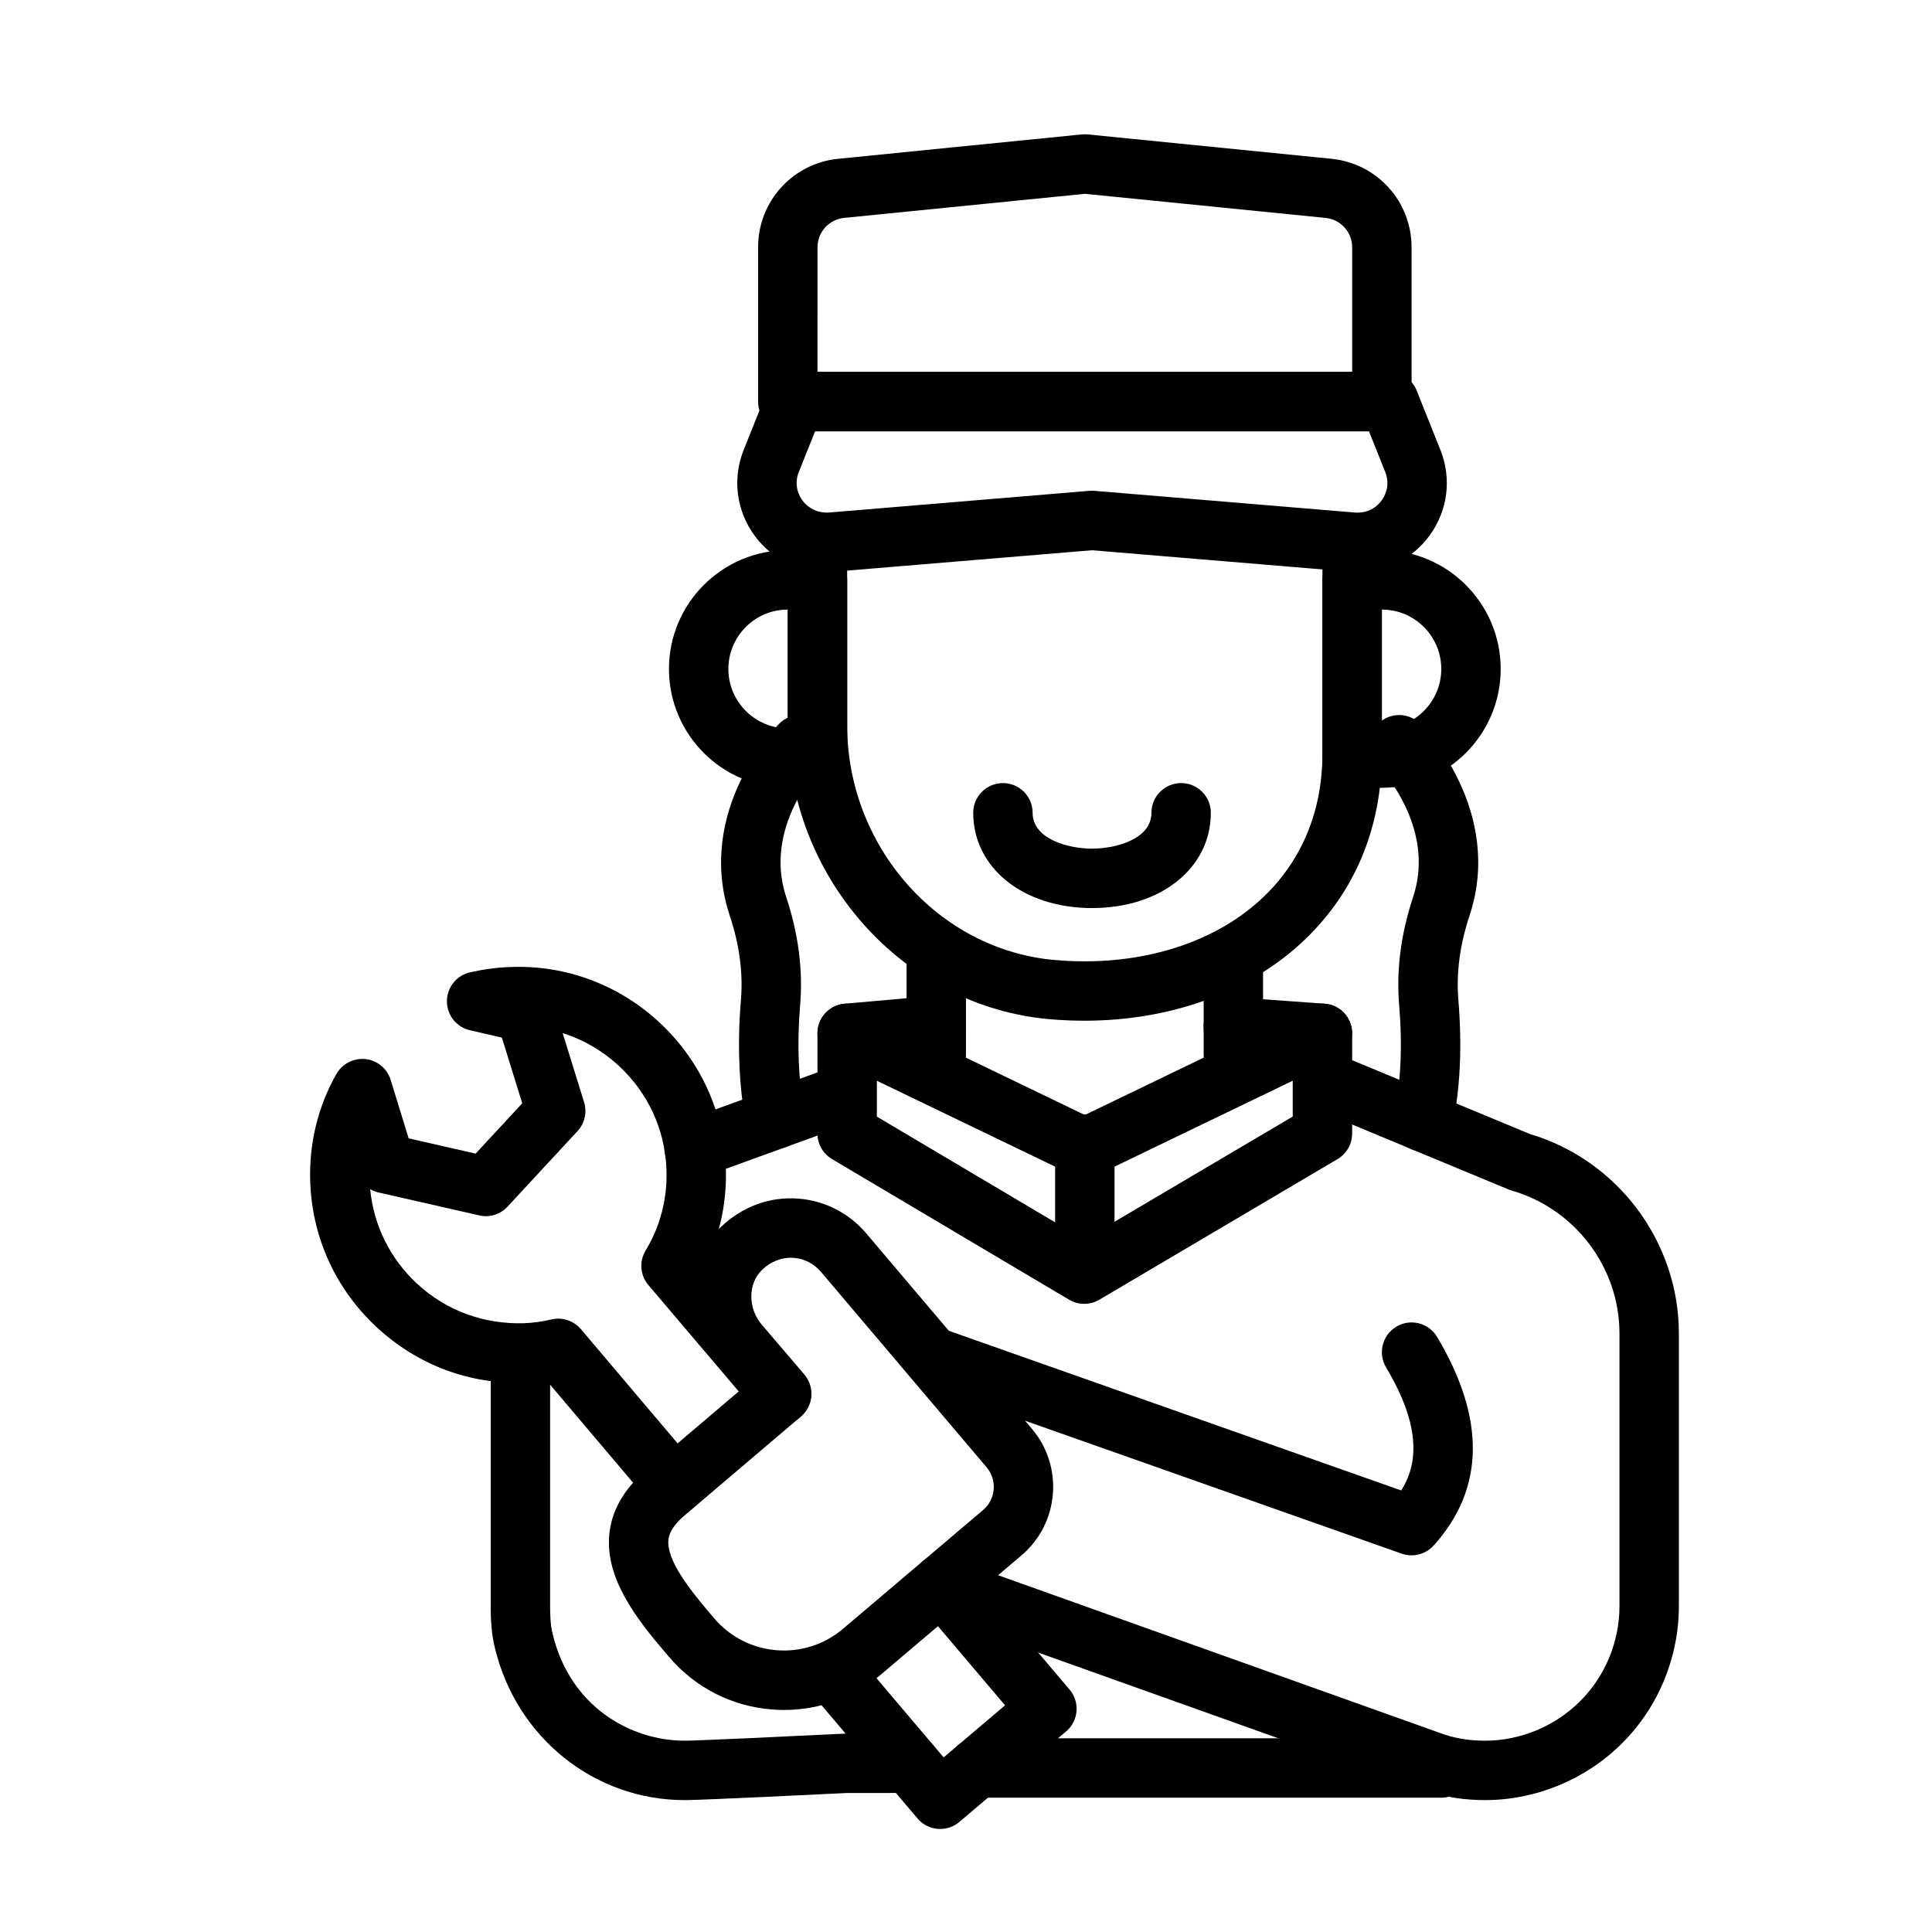
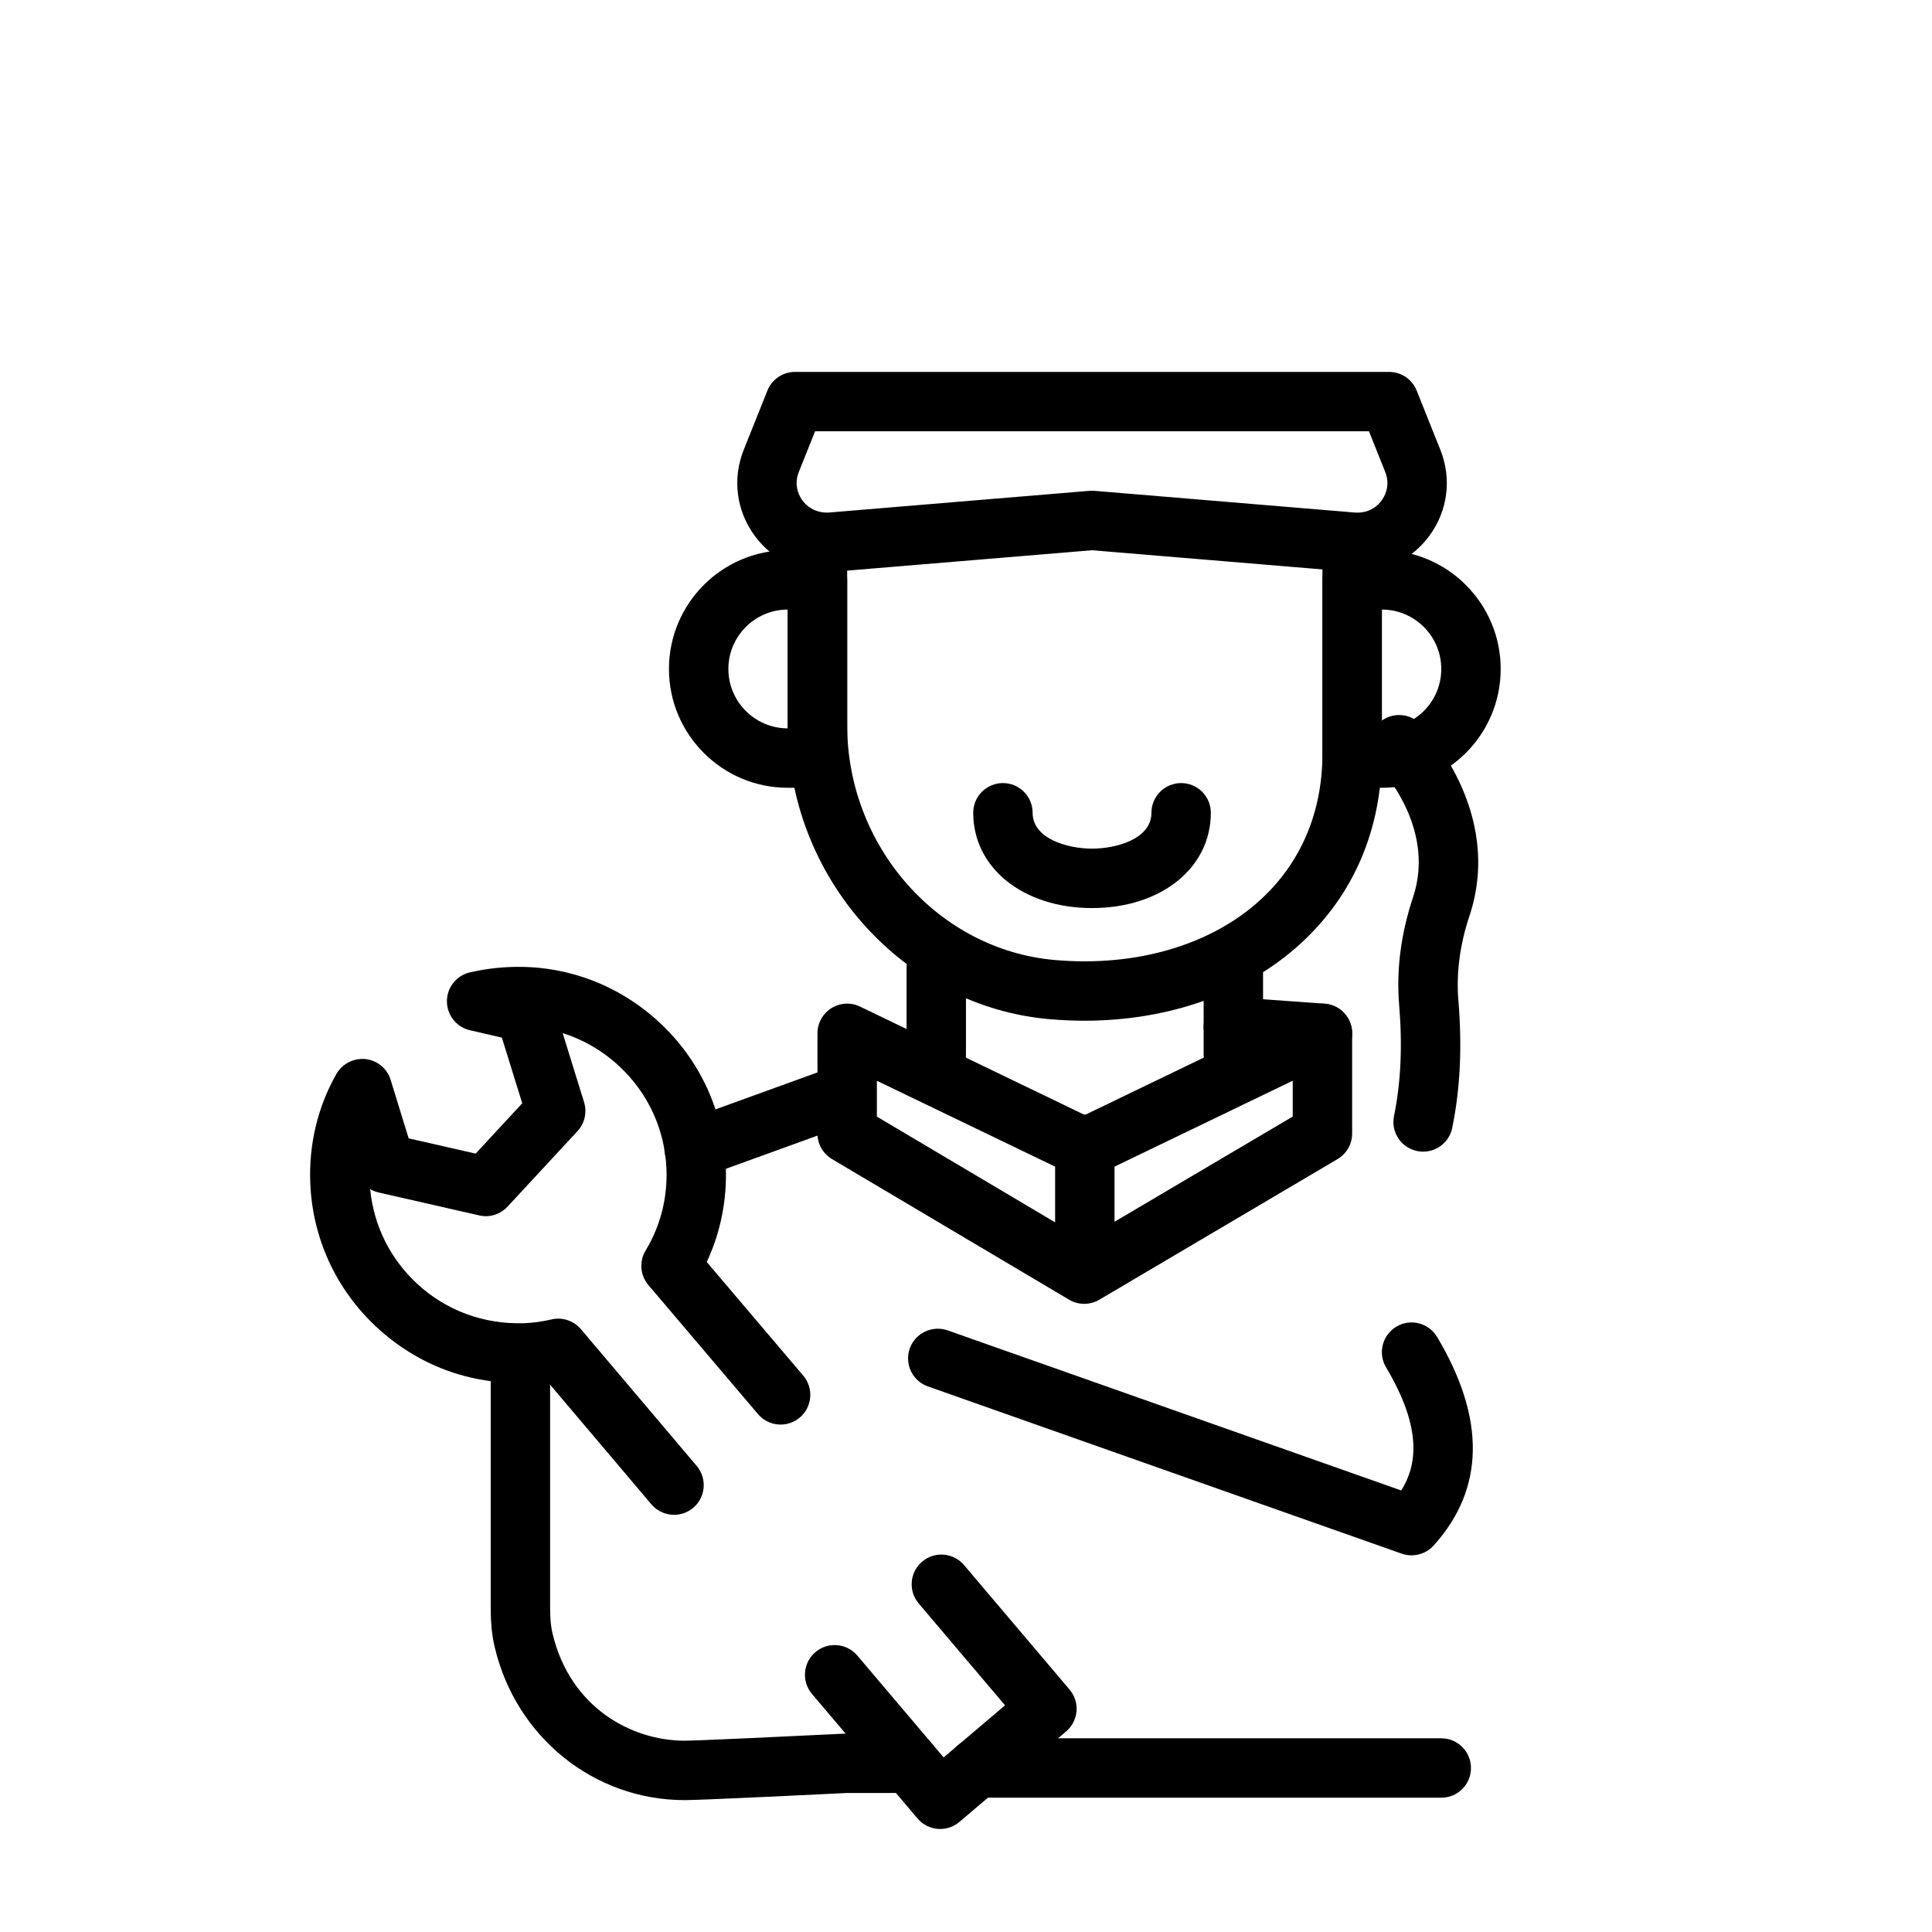
<svg xmlns="http://www.w3.org/2000/svg" fill="#000000" width="800px" height="800px" version="1.1" viewBox="144 144 512 512">
  <g>
    <path d="m431.4 414.5c-3.09 0-6.219-0.137-9.371-0.414-38.836-3.453-69.266-37.676-69.266-77.914v-46.379c0-4.352 3.519-7.871 7.871-7.871 4.352 0 7.871 3.519 7.871 7.871v46.379c0 32.156 24.125 59.492 54.918 62.23 21.539 1.914 41.445-3.891 54.598-15.938 10.758-9.836 16.438-23.254 16.438-38.805v-53.867c0-4.352 3.519-7.871 7.871-7.871 4.352 0 7.871 3.519 7.871 7.871v53.867c0 20.086-7.449 37.523-21.547 50.414-14.418 13.199-34.914 20.426-57.254 20.426z" />
    <path d="m360.64 352.77h-7.871c-17.367 0-31.488-14.121-31.488-31.488 0-17.367 14.121-31.488 31.488-31.488h7.871c4.352 0 7.871 3.519 7.871 7.871v47.23c0.004 4.356-3.519 7.875-7.871 7.875zm-7.871-47.23c-8.68 0-15.742 7.066-15.742 15.742 0 8.68 7.066 15.742 15.742 15.742z" />
    <path d="m510.21 352.77h-7.871c-4.352 0-7.871-3.519-7.871-7.871v-47.23c0-4.352 3.519-7.871 7.871-7.871h7.871c17.367 0 31.488 14.121 31.488 31.488 0 17.363-14.121 31.484-31.488 31.484zm0-47.23v31.488c8.68 0 15.742-7.066 15.742-15.742 0-8.684-7.062-15.746-15.742-15.746z" />
    <path d="m503.83 295.6c-0.66 0-1.328-0.023-2-0.086l-68.426-5.695-68.426 5.695c-8.234 0.754-16.051-2.867-20.949-9.492-4.906-6.633-5.996-15.16-2.938-22.816l6.281-15.699c1.199-2.988 4.09-4.949 7.309-4.949h157.44c3.223 0 6.113 1.961 7.312 4.949l6.281 15.707c3.059 7.648 1.969 16.176-2.938 22.809-4.5 6.09-11.473 9.578-18.949 9.578zm-139.51-7.926h0.078zm69.082-13.629c0.215 0 0.438 0.008 0.652 0.031l69.082 5.758c4.027 0.254 6.203-2.106 6.981-3.168 0.785-1.062 2.453-3.93 0.977-7.602l-4.301-10.766h-146.79l-4.297 10.754c-1.477 3.684 0.191 6.551 0.977 7.609 0.777 1.055 2.977 3.375 6.981 3.168l69.082-5.758c0.211-0.02 0.438-0.027 0.652-0.027z" />
-     <path d="m510.21 258.3h-157.44c-4.352 0-7.871-3.519-7.871-7.871v-40.859c0-12.191 9.141-22.285 21.27-23.492l64.535-6.457c0.523-0.047 1.047-0.047 1.566 0l64.543 6.457c12.129 1.207 21.27 11.301 21.27 23.492v40.859c0 4.352-3.519 7.871-7.871 7.871zm-149.57-15.742h141.7l0.004-32.988c0-4.059-3.043-7.426-7.082-7.824l-63.766-6.383-63.762 6.379c-4.043 0.402-7.09 3.769-7.09 7.828z" />
    <path d="m470.85 431.49c-4.352 0-7.871-3.519-7.871-7.871v-23.617c0-4.352 3.519-7.871 7.871-7.871 4.352 0 7.871 3.519 7.871 7.871v23.617c0 4.348-3.519 7.871-7.871 7.871z" />
    <path d="m392.12 431.49c-4.352 0-7.871-3.519-7.871-7.871v-23.617c0-4.352 3.519-7.871 7.871-7.871s7.871 3.519 7.871 7.871v23.617c0.004 4.348-3.519 7.871-7.871 7.871z" />
    <path d="m433.44 384.65c-18.266 0-31.52-10.617-31.527-25.254 0-4.344 3.519-7.871 7.871-7.871 4.344 0 7.871 3.519 7.871 7.871 0 6.973 9.441 9.508 15.789 9.508 0 0 0-0.008 0.008-0.008 6.305 0 15.691-2.527 15.691-9.5 0-4.344 3.519-7.871 7.871-7.871 4.344 0 7.871 3.519 7.871 7.871 0.008 14.621-13.215 25.246-31.434 25.246 0.004 0.008-0.004 0.008-0.012 0.008z" />
-     <path d="m351.79 597.16c-1.113 0-2.231-0.047-3.352-0.137-10.633-0.875-20.289-5.844-27.184-13.984l-1.105-1.293c-7.609-8.926-15.652-19.395-14.707-30.828 0.539-6.481 3.875-12.348 9.926-17.434l24.699-20.996-6.164-7.219c-9.156-10.73-8.695-26.551 1.051-36.016 5.598-5.449 13.168-8.266 20.75-7.594 6.973 0.57 13.324 3.844 17.883 9.227l43.871 51.754c8.496 10.016 7.25 25.07-2.766 33.562l-37.137 31.48c-7.285 6.172-16.332 9.477-25.766 9.477zm1.793-119.85c-2.766 0-5.519 1.152-7.656 3.238-3.742 3.637-3.766 10.141-0.047 14.5l11.285 13.215c1.352 1.59 2.023 3.652 1.859 5.742-0.168 2.082-1.16 4.012-2.754 5.367l-30.742 26.137c-4.129 3.477-4.328 5.91-4.398 6.711-0.422 5.16 5.32 12.652 10.992 19.305l1.121 1.316c8.633 10.195 23.938 11.461 34.125 2.836l37.137-31.48c1.645-1.398 2.652-3.344 2.828-5.496 0.176-2.144-0.5-4.234-1.891-5.883l-43.871-51.754c-1.836-2.168-4.383-3.488-7.164-3.715-0.273-0.023-0.547-0.039-0.824-0.039zm56.02 72.887h0.078z" />
    <path d="m393.16 628.7c-0.215 0-0.43-0.008-0.645-0.023-2.082-0.176-4.012-1.168-5.359-2.762l-27.969-32.996c-2.812-3.312-2.406-8.281 0.914-11.094 3.32-2.812 8.293-2.391 11.094 0.914l22.879 26.992 16.273-13.801-22.879-26.992c-2.812-3.312-2.406-8.281 0.914-11.094 3.32-2.812 8.293-2.391 11.094 0.914l27.969 32.996c2.812 3.312 2.406 8.281-0.914 11.094l-28.281 23.977c-1.422 1.215-3.231 1.875-5.09 1.875z" />
    <path d="m322.64 545.44c-2.238 0-4.457-0.945-6.019-2.781l-27.73-32.758c-1.836 0.262-3.684 0.422-5.512 0.492-14.797 0.652-28.734-4.644-39.535-14.652-10.801-10.008-17.059-23.617-17.621-38.309-0.398-10.223 2.008-20.195 6.941-28.844 1.555-2.723 4.613-4.227 7.695-3.93 3.121 0.348 5.742 2.516 6.664 5.512l4.773 15.504 17.75 4.043 12.355-13.332-5.402-17.41-8.465-1.953c-3.582-0.832-6.113-4.027-6.098-7.703 0.016-3.676 2.574-6.856 6.156-7.648 3.652-0.816 7.117-1.277 10.602-1.398 14.645-0.605 28.715 4.644 39.523 14.645 10.801 10.016 17.066 23.617 17.629 38.316 0.34 8.777-1.398 17.391-5.051 25.207l25.57 30.113c2.82 3.312 2.414 8.281-0.898 11.094-3.305 2.812-8.281 2.422-11.094-0.898l-29.035-34.188c-2.199-2.582-2.492-6.273-0.738-9.172 3.906-6.449 5.812-13.898 5.519-21.555-0.406-10.492-4.883-20.211-12.602-27.359-4.344-4.027-9.426-6.965-14.906-8.695l5.672 18.305c0.832 2.684 0.168 5.613-1.746 7.68l-18.535 20.004c-1.914 2.066-4.797 2.977-7.519 2.32l-26.621-6.066c-0.809-0.176-1.566-0.484-2.262-0.891 0.922 9.609 5.281 18.441 12.438 25.07 7.719 7.148 17.613 10.746 28.242 10.469 2.438-0.094 4.914-0.43 7.356-1.008 2.875-0.676 5.887 0.324 7.809 2.574l30.688 36.246c2.805 3.32 2.391 8.289-0.922 11.102-1.473 1.242-3.281 1.855-5.07 1.855z" />
-     <path d="m537.52 621.05c-5.449 0-10.723-0.824-15.668-2.438l-130.33-46.516c-4.098-1.461-6.234-5.965-4.766-10.055 1.453-4.098 5.934-6.25 10.055-4.766l130.12 46.449c3.16 1.031 6.789 1.582 10.578 1.582 9.387 0 18.574-3.805 25.215-10.449 6.656-6.59 10.453-15.77 10.453-25.215v-72.262c0-17.449-11.738-33.02-28.543-37.859-0.293-0.086-0.57-0.176-0.844-0.293l-49.285-20.465c-4.012-1.668-5.918-6.273-4.25-10.293s6.266-5.894 10.293-4.25l48.887 20.305c23.273 6.914 39.484 28.582 39.484 52.852v72.262c0 13.621-5.496 26.875-15.082 36.371-9.547 9.551-22.793 15.039-36.324 15.039z" />
    <path d="m525.95 620.41h-123.04c-4.352 0-7.871-3.519-7.871-7.871 0-4.352 3.519-7.871 7.871-7.871h123.04c4.352 0 7.871 3.519 7.871 7.871 0.004 4.352-3.519 7.871-7.871 7.871z" />
    <path d="m325.45 621.05c-23.984 0-44.68-16.637-50.324-40.461-0.961-3.898-1.082-7.856-1.082-10.871v-59.508c0-4.352 3.519-7.871 7.871-7.871 4.352 0 7.871 3.519 7.871 7.871v59.508c0 2.121 0.07 4.859 0.645 7.18 4.652 19.641 20.941 28.406 35.016 28.406 3.09 0 27.215-1.121 42.672-1.883l16.914-0.008c4.352 0 7.871 3.519 7.871 7.871s-3.519 7.871-7.871 7.871l-16.523 0.004c-3.59 0.184-38.594 1.891-43.059 1.891z" />
    <path d="m327.96 456.29c-3.207 0-6.219-1.969-7.387-5.152-1.5-4.082 0.594-8.609 4.668-10.109l40.035-14.508c4.082-1.484 8.594 0.637 10.078 4.727 1.477 4.09-0.637 8.602-4.727 10.078l-39.945 14.477c-0.898 0.336-1.812 0.488-2.723 0.488z" />
    <path d="m518.08 556.18c-0.875 0-1.762-0.145-2.621-0.445l-125.56-44.32c-4.098-1.453-6.25-5.949-4.805-10.047 1.453-4.09 5.941-6.227 10.047-4.805l120.2 42.426c4.106-6.551 5.734-16.25-4.019-32.625-2.223-3.734-1-8.562 2.738-10.793 3.727-2.231 8.562-1 10.793 2.738 12.914 21.688 12.609 40.281-0.922 55.273-1.527 1.68-3.664 2.598-5.848 2.598z" />
    <path d="m431.33 489.53c-1.391 0-2.773-0.367-4.012-1.098l-62.824-37.262c-2.391-1.422-3.859-3.992-3.859-6.773v-26.551c0-2.715 1.398-5.234 3.699-6.672 2.297-1.445 5.172-1.59 7.609-0.406l59.543 28.715 59.547-28.727c2.43-1.176 5.312-1.016 7.609 0.414 2.301 1.445 3.691 3.961 3.691 6.672v26.551c0 2.781-1.469 5.367-3.875 6.781l-63.121 37.262c-1.238 0.734-2.625 1.094-4.008 1.094zm-54.949-49.613 54.957 32.594 55.25-32.609v-9.5l-51.691 24.922c-2.184 1.047-4.75 1.031-6.934-0.055l-51.582-24.855z" />
    <path d="m494.47 425.71c-0.191 0-0.383-0.008-0.578-0.023l-23.617-1.707c-4.336-0.309-7.594-4.082-7.281-8.418 0.316-4.344 4.137-7.578 8.418-7.281l23.617 1.707c4.336 0.309 7.594 4.082 7.281 8.418-0.297 4.144-3.75 7.305-7.84 7.305z" />
-     <path d="m368.5 425.71c-4.035 0-7.473-3.082-7.832-7.172-0.383-4.336 2.812-8.156 7.141-8.539l23.617-2.098c4.449-0.43 8.164 2.82 8.539 7.141 0.383 4.336-2.812 8.156-7.141 8.539l-23.617 2.098c-0.238 0.023-0.477 0.031-0.707 0.031z" />
    <path d="m431.49 486.59c-4.352 0-7.871-3.519-7.871-7.871v-31.488c0-4.352 3.519-7.871 7.871-7.871 4.352 0 7.871 3.519 7.871 7.871v31.488c0 4.352-3.523 7.871-7.871 7.871z" />
-     <path d="m349.45 448.49c-3.723 0-7.027-2.644-7.734-6.434-1.891-10.18-2.352-21.293-1.359-33.035 0.594-7.148-0.391-14.652-2.938-22.277-9.285-27.883 12.133-50 13.047-50.93 3.066-3.082 8.043-3.121 11.141-0.07 3.082 3.051 3.121 8.02 0.094 11.109-0.637 0.66-15.543 16.297-9.34 34.91 3.223 9.672 4.465 19.289 3.684 28.574-0.867 10.348-0.477 20.043 1.16 28.844 0.793 4.273-2.031 8.379-6.305 9.18-0.488 0.082-0.973 0.129-1.449 0.129z" />
    <path d="m521.15 449.2c-0.523 0-1.055-0.055-1.59-0.16-4.258-0.867-7.004-5.035-6.129-9.293 1.812-8.871 2.262-18.496 1.359-29.414-0.777-9.277 0.469-18.895 3.684-28.566 6.211-18.613-8.695-34.246-9.332-34.91-3.012-3.106-2.969-8.086 0.129-11.117 3.106-3.035 8.055-2.992 11.102 0.078 0.914 0.93 22.332 23.047 13.039 50.93-2.535 7.625-3.519 15.129-2.93 22.285 1.031 12.438 0.492 23.516-1.629 33.879-0.758 3.723-4.043 6.289-7.703 6.289z" />
  </g>
</svg>